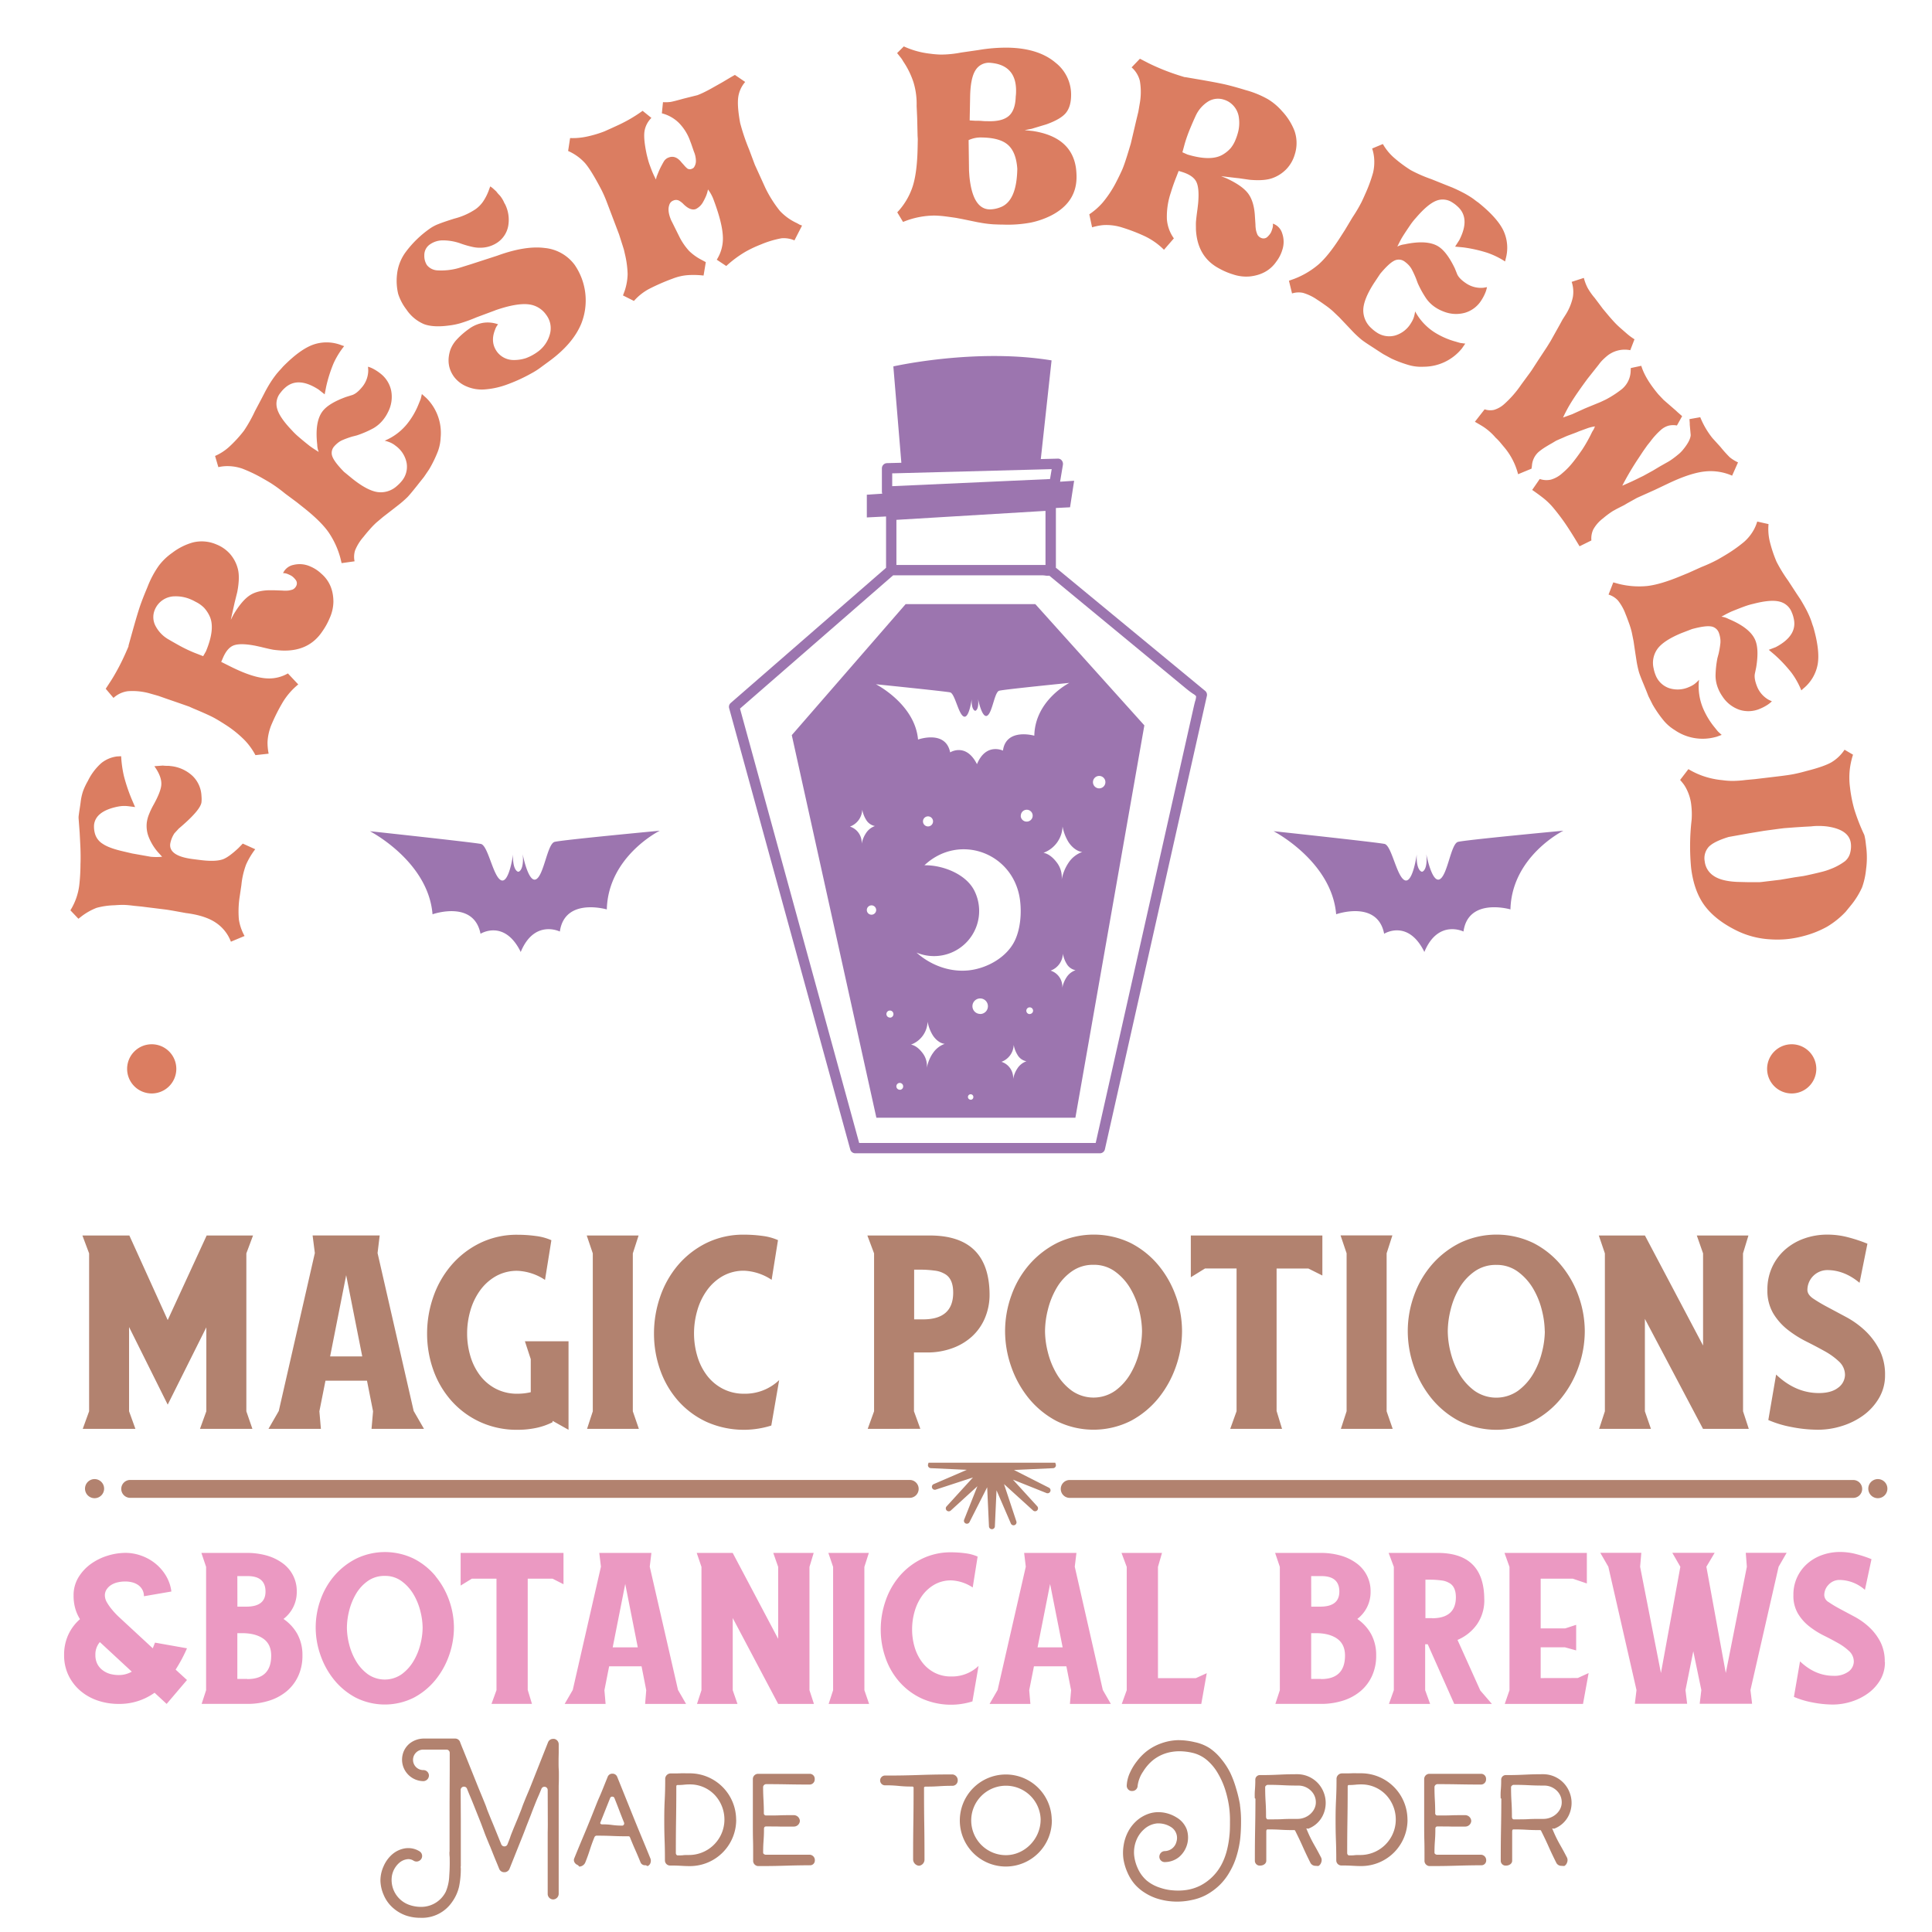
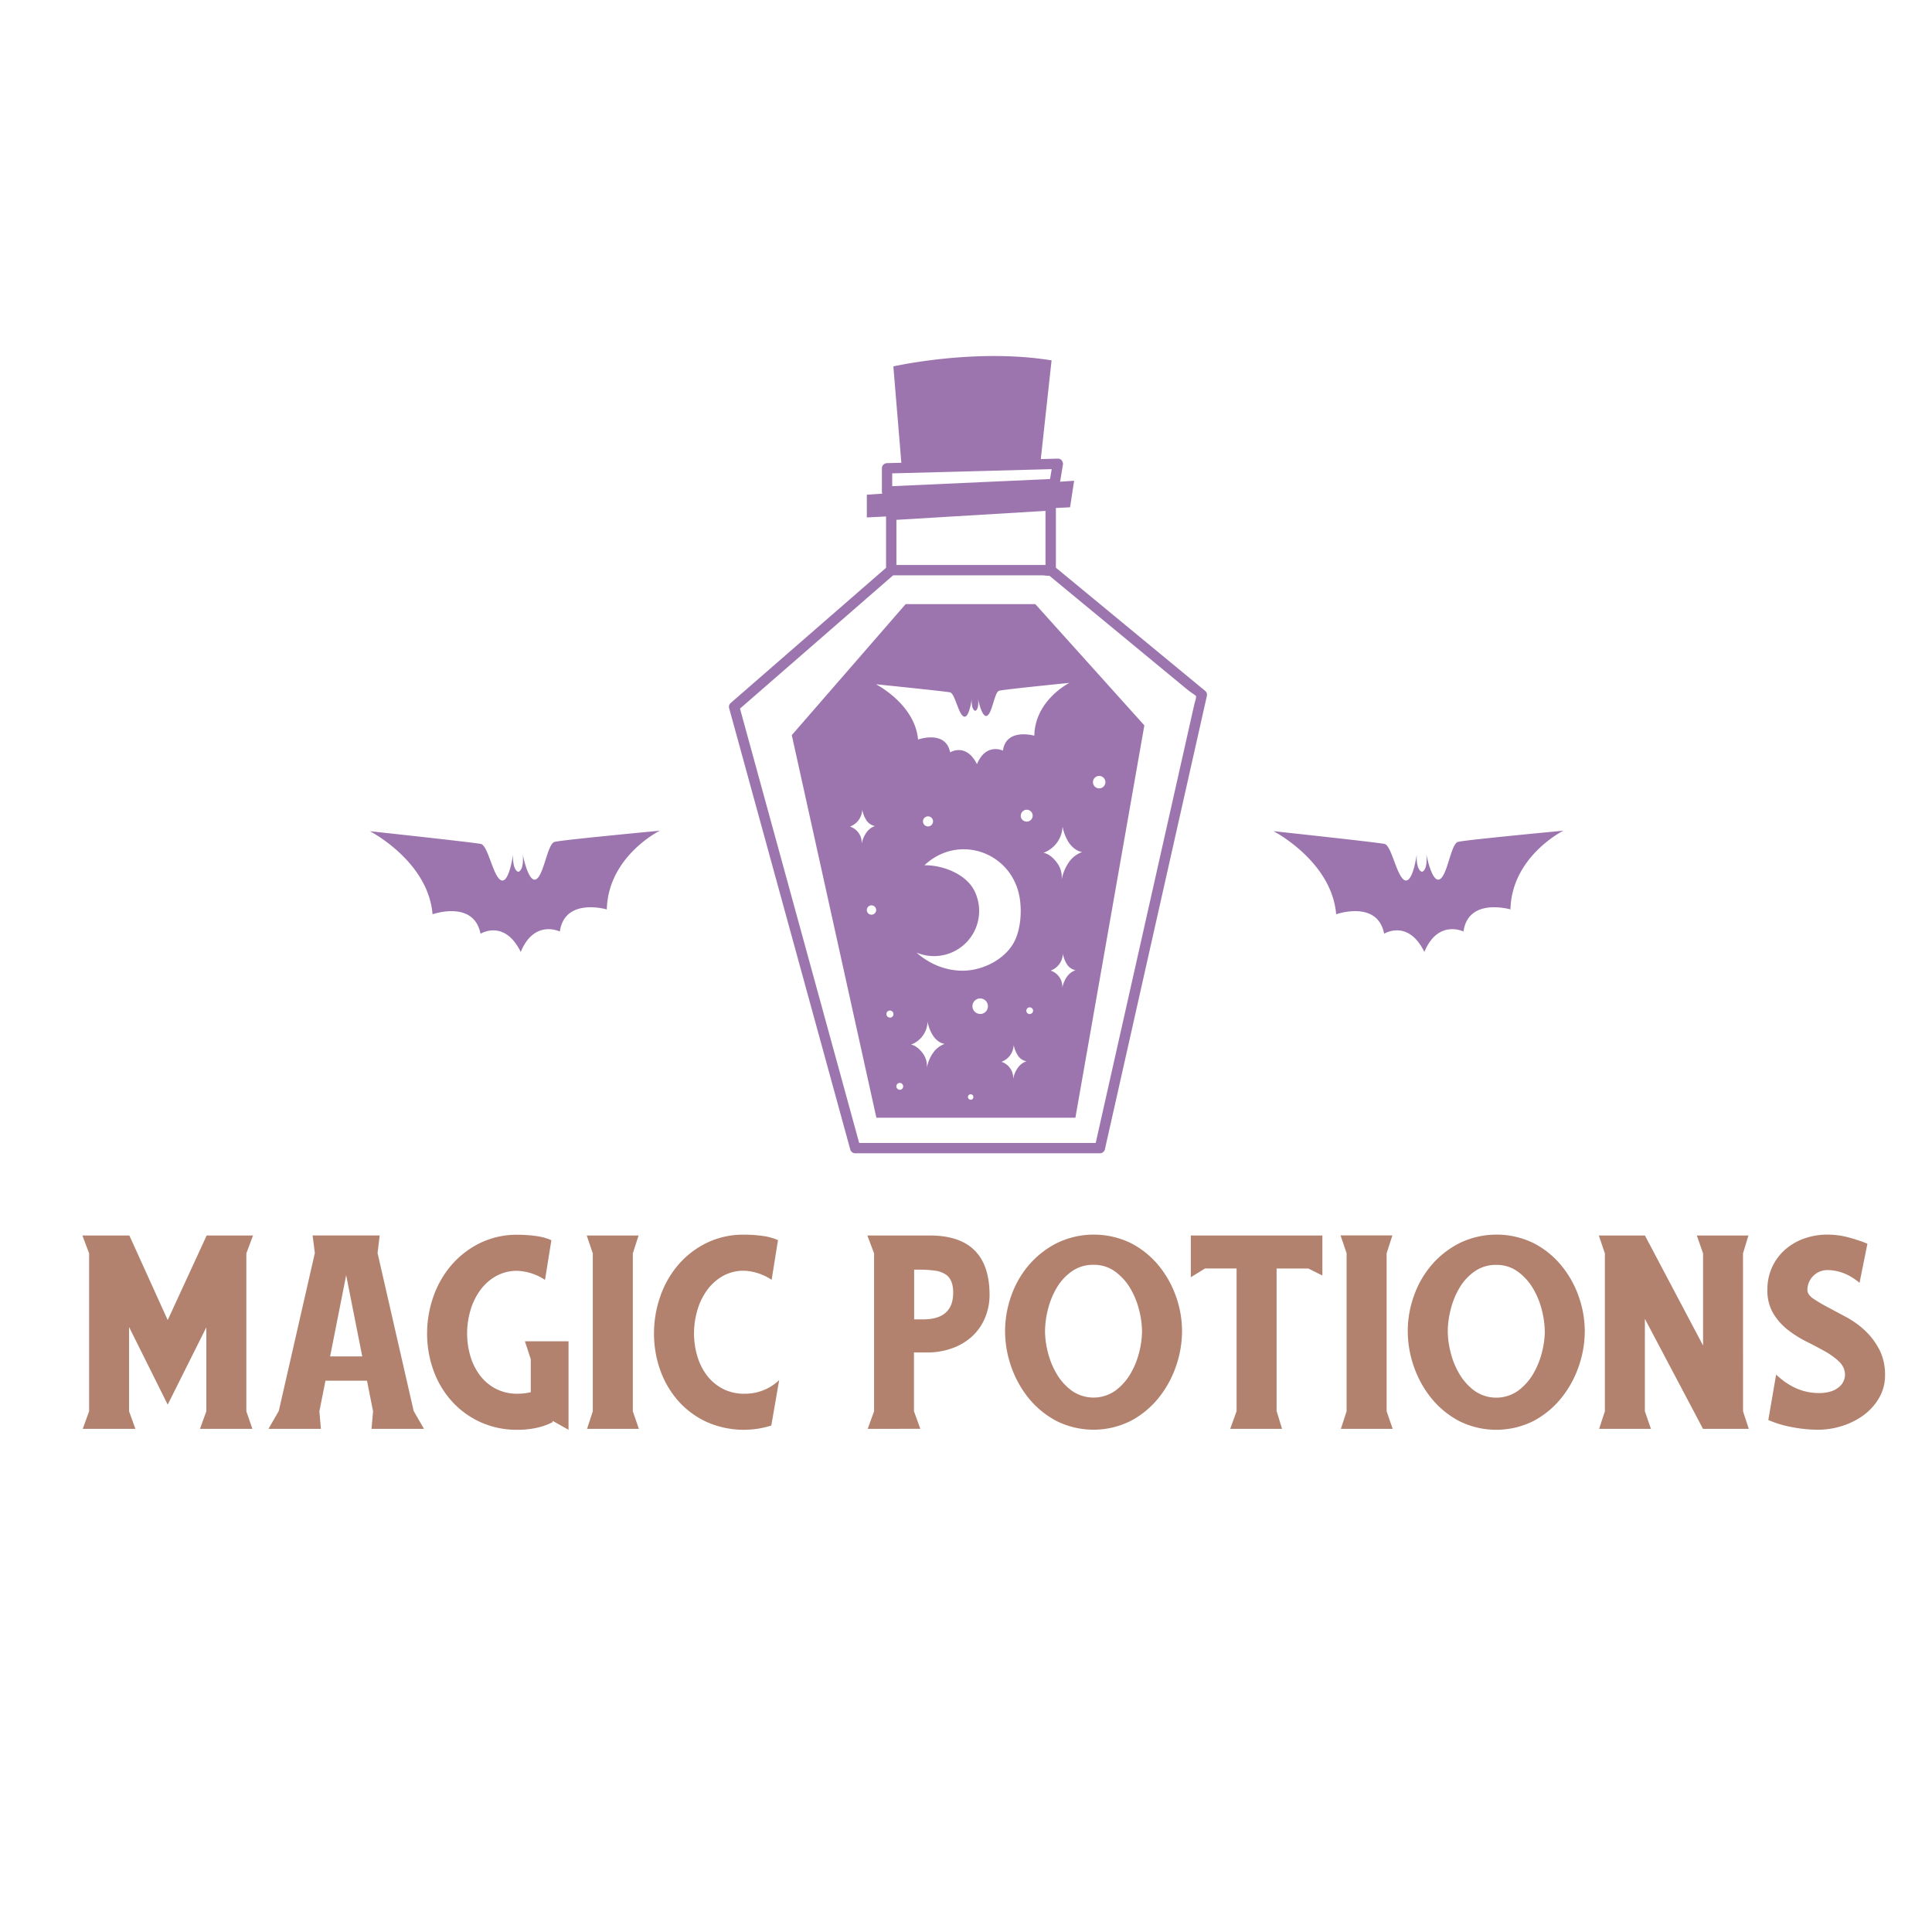
<svg xmlns="http://www.w3.org/2000/svg" id="Layer_1" data-name="Layer 1" viewBox="0 0 864 864">
  <defs>
    <style>.cls-1{fill:#b2826f;}.cls-2{fill:#eb99c2;}.cls-3{fill:#9c75af;}.cls-4{fill:#db7d61;}</style>
  </defs>
  <title>HalloweenWitch</title>
  <path class="cls-1" d="M110.17,560.52v70.62l2.71,7.86H89.43l2.84-7.86V593.59L75,628.16l-17.28-34.7v37.68L60.56,639H37l2.85-7.86V560.52l-3-8h21L75,590.34l17.42-37.82h20.74ZM185,631l4.61,8H166.15l.68-7.86-2.71-13.69H145.55l-2.72,13.69.68,7.86H120.06l4.61-8,16.13-70.63-1-7.86h30l-.95,7.86Zm-23-24.4-7.19-36.33-7.18,36.33Zm75.36,1.22V622.6a26,26,0,0,1-5.85.68,20.52,20.52,0,0,1-9.81-2.24,21,21,0,0,1-7.08-6,26.65,26.65,0,0,1-4.29-8.67,35.3,35.3,0,0,1-1.43-10,36.63,36.63,0,0,1,1.43-10.17,29.05,29.05,0,0,1,4.28-9,22.35,22.35,0,0,1,7.08-6.44,19.18,19.18,0,0,1,9.8-2.44,24.08,24.08,0,0,1,12.24,4.06l2.85-17.75a24.79,24.79,0,0,0-7.05-1.9,60.6,60.6,0,0,0-8-.54,37.54,37.54,0,0,0-16.88,3.72,40.14,40.14,0,0,0-12.81,9.9,43.65,43.65,0,0,0-8.07,14.16A49.74,49.74,0,0,0,191,596.31a48.34,48.34,0,0,0,2.77,16.33,41.77,41.77,0,0,0,8.07,13.76,38.87,38.87,0,0,0,12.81,9.49,39.28,39.28,0,0,0,16.88,3.52,40.18,40.18,0,0,0,8.13-.81,30,30,0,0,0,7.45-2.58v-.54h.14l7,3.93V599.83H234.74ZM283,560.52l2.58-8H262.39l2.71,8v70.62L262.53,639h23.18L283,631.14ZM323.12,621a21,21,0,0,1-7.05-6,26.81,26.81,0,0,1-4.27-8.67,35.66,35.66,0,0,1-1.43-10,37,37,0,0,1,1.43-10.17,29,29,0,0,1,4.27-9,22.14,22.14,0,0,1,7.05-6.44,19,19,0,0,1,9.76-2.44,24,24,0,0,1,12.2,4.06l2.84-17.75a24.7,24.7,0,0,0-7.05-1.9,60.6,60.6,0,0,0-8-.54A37.5,37.5,0,0,0,316,555.84a39.87,39.87,0,0,0-12.77,9.9,43.67,43.67,0,0,0-8,14.16,50,50,0,0,0-2.76,16.41,48.58,48.58,0,0,0,2.76,16.33,41.78,41.78,0,0,0,8,13.76A38.61,38.61,0,0,0,316,635.89a40.91,40.91,0,0,0,28.93,1.62l3.52-20.33a22,22,0,0,1-15.58,6.1A20.35,20.35,0,0,1,323.12,621Zm119.42-42.36a26.83,26.83,0,0,1-2.16,11,23.56,23.56,0,0,1-5.88,8.2,26.25,26.25,0,0,1-8.84,5.16,32.27,32.27,0,0,1-10.93,1.83h-6v26.29l2.85,7.86H388.05l2.84-7.86V560.52l-3-8h27.92Q442.28,552.52,442.54,578.68Zm-16.27-.61q0-6.41-4-8.46a11.3,11.3,0,0,0-4.44-1.36,47.88,47.88,0,0,0-6.46-.41h-2.56v22.23h3.91Q426.27,590.07,426.27,578.07Zm99.63,1.7a46.74,46.74,0,0,1,2.71,15.59,47.88,47.88,0,0,1-2.71,15.72,46.74,46.74,0,0,1-7.81,14.17,40.27,40.27,0,0,1-12.43,10.23,37.15,37.15,0,0,1-33.26,0A40.27,40.27,0,0,1,460,625.25a46.74,46.74,0,0,1-7.81-14.17,47.88,47.88,0,0,1-2.71-15.72,47,47,0,0,1,2.85-16.13,43,43,0,0,1,8.08-13.83,40.8,40.8,0,0,1,12.49-9.62,37.95,37.95,0,0,1,32.79.13,39.47,39.47,0,0,1,12.43,10A45.38,45.38,0,0,1,525.9,579.77Zm-15.18,15.59a39.65,39.65,0,0,0-1.29-9.42,36,36,0,0,0-3.93-9.7,25,25,0,0,0-6.78-7.52,15.91,15.91,0,0,0-9.69-3.05,16.31,16.31,0,0,0-9.69,2.92,23.52,23.52,0,0,0-6.78,7.38,36,36,0,0,0-3.93,9.7,40.5,40.5,0,0,0-1.29,9.69,39.34,39.34,0,0,0,1.29,9.49,36.06,36.06,0,0,0,3.93,9.62,25,25,0,0,0,6.78,7.52,16.92,16.92,0,0,0,19.38,0,25,25,0,0,0,6.78-7.52,36.06,36.06,0,0,0,3.93-9.62A39.34,39.34,0,0,0,510.72,595.36Zm21.82-24.13,6.37-3.93H553v63.84L550.16,639h23.18l-2.44-8V567.3h14.24l6.23,3.12v-17.9H532.54Zm87.57-10.71,2.57-8H599.5l2.71,8v70.62L599.64,639h23.18l-2.71-7.86ZM706,579.77a46.75,46.75,0,0,1,2.72,15.59A47.89,47.89,0,0,1,706,611.08a46.53,46.53,0,0,1-7.81,14.17,40.12,40.12,0,0,1-12.42,10.23,37.17,37.17,0,0,1-33.27,0,40.12,40.12,0,0,1-12.42-10.23,46.53,46.53,0,0,1-7.81-14.17,47.88,47.88,0,0,1-2.71-15.72,46.75,46.75,0,0,1,2.85-16.13,43,43,0,0,1,8.08-13.83A40.68,40.68,0,0,1,653,555.78a37.95,37.95,0,0,1,32.79.13,39.32,39.32,0,0,1,12.42,10A45.17,45.17,0,0,1,706,579.77Zm-15.18,15.59a40.12,40.12,0,0,0-1.28-9.42,36,36,0,0,0-3.93-9.7,25.31,25.31,0,0,0-6.78-7.52,15.91,15.91,0,0,0-9.69-3.05,16.37,16.37,0,0,0-9.7,2.92,23.6,23.6,0,0,0-6.77,7.38,35.41,35.41,0,0,0-3.93,9.7,40.5,40.5,0,0,0-1.29,9.69,39.34,39.34,0,0,0,1.29,9.49,35.42,35.42,0,0,0,3.93,9.62,25.14,25.14,0,0,0,6.77,7.52,16.93,16.93,0,0,0,19.39,0,25.31,25.31,0,0,0,6.78-7.52,36.06,36.06,0,0,0,3.93-9.62A39.79,39.79,0,0,0,690.86,595.36Zm88.66-34.84,2.43-8H758.82l2.8,8v41.21l-26-49.21H715l2.71,8v70.62L715.13,639h23.18l-2.71-7.86V589.8l26,49.2h20.47l-2.57-7.86Zm60.85,42.83A31.46,31.46,0,0,0,834,595a40,40,0,0,0-8.37-6l-8.37-4.48a69.42,69.42,0,0,1-6.39-3.79q-2.6-1.77-2.59-3.93a8.93,8.93,0,0,1,8.86-8.81q7.64,0,14.46,5.69l3.52-17.49a67.82,67.82,0,0,0-8.54-2.84,36.09,36.09,0,0,0-9.35-1.22,30.59,30.59,0,0,0-10.44,1.76,25.91,25.91,0,0,0-8.54,5,23.51,23.51,0,0,0-5.76,7.8,23.77,23.77,0,0,0-2.1,10.1,20.07,20.07,0,0,0,2.57,10.5,27.08,27.08,0,0,0,6.44,7.32,48.63,48.63,0,0,0,8.34,5.29q4.47,2.24,8.34,4.4a30.87,30.87,0,0,1,6.43,4.68,8.1,8.1,0,0,1,2.58,6,7.3,7.3,0,0,1-3.19,5.7c-2,1.53-4.86,2.3-8.48,2.3q-10.44,0-19.13-8.27l-3.49,20.33a47.64,47.64,0,0,0,10.3,3.12,61.53,61.53,0,0,0,12.06,1.22,35.25,35.25,0,0,0,10.44-1.63,32.83,32.83,0,0,0,9.62-4.74,25.39,25.39,0,0,0,7-7.66A19.81,19.81,0,0,0,843,615,24.66,24.66,0,0,0,840.37,603.35Z" />
-   <path class="cls-2" d="M69.32,734.59l-1,2.54L56.09,725.81l-2.91-2.7a33.27,33.27,0,0,1-3-3.18,23.08,23.08,0,0,1-2.33-3.28,6.26,6.26,0,0,1-.95-3.12,4.76,4.76,0,0,1,.79-2.75,6.82,6.82,0,0,1,2.07-2,9.24,9.24,0,0,1,2.91-1.16,14.84,14.84,0,0,1,3.33-.37,12.47,12.47,0,0,1,3.07.37,8.1,8.1,0,0,1,2.64,1.16,6.23,6.23,0,0,1,1.91,2.07,5.78,5.78,0,0,1,.74,3l12.28-2.12a18.14,18.14,0,0,0-2.54-7.25A20.77,20.77,0,0,0,69.21,699a21.52,21.52,0,0,0-6.29-3.39,21,21,0,0,0-6.7-1.16,27.31,27.31,0,0,0-8.12,1.27,25.68,25.68,0,0,0-7.49,3.7,20.52,20.52,0,0,0-5.54,6,15.29,15.29,0,0,0-2.16,8.1,20.74,20.74,0,0,0,.74,5.77,18.72,18.72,0,0,0,2.12,4.81,20.68,20.68,0,0,0-5.24,7,21.18,21.18,0,0,0-1.86,9,20.61,20.61,0,0,0,1.95,9.1,21.22,21.22,0,0,0,5.26,6.88,23.55,23.55,0,0,0,7.74,4.39,28.89,28.89,0,0,0,9.5,1.53,26.9,26.9,0,0,0,16-5l5.4,5,9.1-10.69-5.08-4.65a67.47,67.47,0,0,0,5.08-9.53Zm-16.2,14.5a15.43,15.43,0,0,1-3.76-.47A10,10,0,0,1,46,747a8.06,8.06,0,0,1-2.44-2.81,8.65,8.65,0,0,1-.9-4.12,8.4,8.4,0,0,1,2-5.72l14.28,13.23A11.66,11.66,0,0,1,53.12,749.09ZM126.78,724a15.2,15.2,0,0,0,4.34-5.24,15,15,0,0,0,1.59-6.93,15.3,15.3,0,0,0-6.4-12.81,22.21,22.21,0,0,0-7.09-3.39,32.36,32.36,0,0,0-8.84-1.16H90.06l2.11,6.24v55.15l-2,6.13h20.39a31.72,31.72,0,0,0,10.08-1.53,22.66,22.66,0,0,0,7.81-4.34,19.46,19.46,0,0,0,5-6.77,21.45,21.45,0,0,0,1.8-9,19.48,19.48,0,0,0-2.25-9.57A19.89,19.89,0,0,0,126.78,724Zm-20.64-19.16h4.34q8.26-.11,8.26,6.93,0,6.74-8.57,6.73h-4Zm4.45,46h-4.45V730.36h2.12q6,0,9.53,2.49c2.33,1.65,3.49,4.18,3.49,7.56Q121.28,750.9,110.59,750.89Zm84.18-46a30.76,30.76,0,0,0-9.7-7.78,29.56,29.56,0,0,0-25.6-.11,31.85,31.85,0,0,0-9.76,7.52,33.64,33.64,0,0,0-6.31,10.79,36.75,36.75,0,0,0-2.22,12.59,37.2,37.2,0,0,0,2.12,12.28,36.25,36.25,0,0,0,6.09,11.06,31.38,31.38,0,0,0,9.7,8,29,29,0,0,0,26,0,31.38,31.38,0,0,0,9.7-8,36.49,36.49,0,0,0,6.1-11.06A37.46,37.46,0,0,0,203,727.92a36.61,36.61,0,0,0-2.12-12.17A35.38,35.38,0,0,0,194.77,704.91ZM188,735.33a27.87,27.87,0,0,1-3.07,7.52,19.7,19.7,0,0,1-5.29,5.87,13.23,13.23,0,0,1-15.14,0,19.7,19.7,0,0,1-5.29-5.87,28.19,28.19,0,0,1-3.07-7.52,30.7,30.7,0,0,1-1-7.41,31.67,31.67,0,0,1,1-7.56,28.12,28.12,0,0,1,3.07-7.57,18.53,18.53,0,0,1,5.29-5.77,12.87,12.87,0,0,1,7.57-2.27,12.39,12.39,0,0,1,7.57,2.38,19.7,19.7,0,0,1,5.29,5.87,27.8,27.8,0,0,1,3.07,7.57,31.07,31.07,0,0,1,1,7.35A30.74,30.74,0,0,1,188,735.33Zm18-40.85H252v14L247.12,706H236v49.74l1.9,6.24h-18.1l2.23-6.13V706H211l-5,3.07Zm84.57,6.14.74-6.14H268l.74,6.14-12.6,55.14L252.52,762h18.31l-.53-6.13,2.11-10.69h14.5L289,755.87,288.5,762h18.31l-3.6-6.24ZM274,736.71l5.61-28.36,5.61,28.36ZM362,755.87l2,6.13H348l-20.32-38.41v32.28l2.12,6.13h-18.1l2-6.13V700.72l-2.12-6.24h16.09L348,732.9V700.72l-2.19-6.24h18.07L362,700.72Zm24.56,0,2.11,6.13h-18.1l2-6.13V700.72l-2.12-6.24h18.1l-2,6.24Zm38.94-6.14A17.14,17.14,0,0,0,437.62,745l-2.75,15.88a32,32,0,0,1-22.59-1.27,30,30,0,0,1-10-7.41,32.17,32.17,0,0,1-6.25-10.74,37.86,37.86,0,0,1-2.16-12.75,38.89,38.89,0,0,1,2.16-12.81,33.76,33.76,0,0,1,6.25-11.06,31.14,31.14,0,0,1,10-7.73,29.23,29.23,0,0,1,13.17-2.91,47.7,47.7,0,0,1,6.25.43,19.33,19.33,0,0,1,5.5,1.48L435,709.93a18.76,18.76,0,0,0-9.53-3.17,14.91,14.91,0,0,0-7.62,1.9,17.5,17.5,0,0,0-5.5,5,22.74,22.74,0,0,0-3.33,7,28.63,28.63,0,0,0-1.12,7.94A27.5,27.5,0,0,0,409,736.5a20.89,20.89,0,0,0,3.33,6.77,16.41,16.41,0,0,0,5.5,4.71A15.93,15.93,0,0,0,425.45,749.73Zm55.14-49.11.75-6.14H458l.74,6.14-12.6,55.14-3.6,6.24H460.8l-.53-6.13,2.12-10.69h14.5L479,755.87l-.53,6.13h18.31l-3.6-6.24ZM464,736.71l5.61-28.36,5.61,28.36Zm70.8,13.76,4.87-2.22L537.22,762H501.66l2.22-6.13V700.72l-2.33-6.24h18.1l-1.8,6.24v49.75ZM607,724a15.2,15.2,0,0,0,4.34-5.24,15,15,0,0,0,1.59-6.93,15.3,15.3,0,0,0-6.4-12.81,22.16,22.16,0,0,0-7.1-3.39,32.24,32.24,0,0,0-8.83-1.16H570.24l2.11,6.24v55.15l-2,6.13h20.38a31.82,31.82,0,0,0,10.09-1.53,22.66,22.66,0,0,0,7.81-4.34,19.46,19.46,0,0,0,5-6.77,21.45,21.45,0,0,0,1.8-9,19.48,19.48,0,0,0-2.25-9.57A19.89,19.89,0,0,0,607,724Zm-20.64-19.16h4.34q8.26-.11,8.26,6.93,0,6.74-8.57,6.73h-4Zm4.45,46h-4.45V730.36h2.12q6,0,9.53,2.49c2.32,1.65,3.49,4.18,3.49,7.56Q601.46,750.9,590.77,750.89Zm61-17.46a20.32,20.32,0,0,0,8.73-7,18.86,18.86,0,0,0,3.23-11.48q-.21-20.43-20.85-20.43H621l2.33,6.24v55.15L621.14,762h18.42l-2.22-6.13V735.33h1.15L650.35,762h16.83L662,756Zm-11.35-9.74h-3V706.44h2a37.38,37.38,0,0,1,5,.32,8.68,8.68,0,0,1,3.47,1.06q3.15,1.57,3.15,6.56Q651,723.7,640.38,723.69Zm65.12,26.78,4.86-2.22L707.93,762h-35l2.12-6.13V700.72l-2.23-6.24h36.83v13.65L703.38,706H689v22.22h11l4.87-1.59v11.44l-5-1.38H689v13.76Zm75.14-56H799l-3.6,6.24-12.59,55.15.74,6.13H760.11l.74-6.13-3.6-17.36-3.49,17.36.74,6.13H731.11l.74-6.13-12.59-55.15-3.6-6.24H734l-.53,6.24,9.31,47.53,8.68-47.53-3.6-6.24h18.95l-3.71,6.24,8.68,47.53,9.42-47.53Zm62.23,48.79a15.51,15.51,0,0,1-2.11,8.1,19.9,19.9,0,0,1-5.51,6,25.67,25.67,0,0,1-7.51,3.7,27.5,27.5,0,0,1-8.15,1.27,48.24,48.24,0,0,1-9.42-1,38.43,38.43,0,0,1-8-2.43l2.73-15.88q6.78,6.45,14.94,6.46a10.76,10.76,0,0,0,6.62-1.8,5.7,5.7,0,0,0,2.49-4.45,6.35,6.35,0,0,0-2-4.71,24.27,24.27,0,0,0-5-3.65q-3-1.7-6.51-3.44a37.46,37.46,0,0,1-6.5-4.13,20.86,20.86,0,0,1-5-5.71,15.62,15.62,0,0,1-2-8.2,18.26,18.26,0,0,1,6.14-14,20.3,20.3,0,0,1,6.66-3.91,23.76,23.76,0,0,1,8.15-1.38,28.27,28.27,0,0,1,7.31,1,51.46,51.46,0,0,1,6.66,2.22L834,711a17.36,17.36,0,0,0-11.28-4.44,6.59,6.59,0,0,0-4.9,2.06,6.66,6.66,0,0,0-2,4.82,3.8,3.8,0,0,0,2,3.06,54,54,0,0,0,5,3l6.53,3.49a31.26,31.26,0,0,1,6.54,4.66,24.28,24.28,0,0,1,5,6.56A19.13,19.13,0,0,1,842.87,743.27Z" />
  <path class="cls-3" d="M248,376.5c3.18-.88,47.05-5,47.05-5s-23.08,11.41-23.68,35.2c0,0-18.82-5.52-21,9.89,0,0-11.32-5.61-17.44,9,0,0,0,.17-.06.12a.75.75,0,0,0-.06.13v-.25c-7.32-14.7-17.92-8-17.92-8-3-15.27-21.46-8.72-21.46-8.72-1.92-23.73-28-37.15-28-37.15s46.42,5,49.64,5.7,5.43,14.57,9,16.22,5.38-11.51,5.38-11.51c-.26,6.44,1.75,7.73,2.36,7.71s2.57-1.41,1.94-7.82c0,0,2.5,13,6,11.19S244.77,377.39,248,376.5Zm404,0c-3.18.89-4.62,14.85-8.14,16.7s-6-11.19-6-11.19c.63,6.41-1.32,7.81-1.93,7.82s-2.63-1.27-2.36-7.71c0,0-1.78,13.16-5.39,11.51s-5.82-15.51-9-16.22-49.64-5.7-49.64-5.7,26,13.42,28,37.15c0,0,18.49-6.55,21.46,8.72,0,0,10.6-6.7,17.92,8v.25l.06-.13c0,.05.06-.12.06-.12,6.12-14.59,17.44-9,17.44-9,2.14-15.41,21-9.89,21-9.89.6-23.79,23.68-35.2,23.68-35.2S655.14,375.62,652,376.5Z" />
  <path class="cls-3" d="M539,309h0L472.7,254.29l-.5-.38V227.18l6.33-.32L480.36,215l-6.28.42,1.25-7.49a2.51,2.51,0,0,0-.56-2.08,2.13,2.13,0,0,0-1.72-.75l-7.6.2,4.82-44.13c-3.16-.52-6.34-.92-9.51-1.22-31.05-2.94-61.25,3.91-61.25,3.91l3.58,43.09-6.41.17a2.33,2.33,0,0,0-2.29,2.32v10.45a2.15,2.15,0,0,0,.19.88l-6.93.47V231.4l8.6-.43v22.95l-69.52,60.5a2.28,2.28,0,0,0-.65,2.3l54.16,197.34a2.33,2.33,0,0,0,2.23,1.7h109.4a2.31,2.31,0,0,0,2.24-1.75l45.59-202.7A2.3,2.3,0,0,0,539,309ZM399,211.66c.32,0,.73,0,1.23,0l70.09-1.86-.74,4.43L399,217.42Zm68.55,16.81v24.18H400.88V232.48l64.17-3.86Zm66.92,85.1c-.18.68-.39,1.53-.63,2.58L490,511.15c-.22,0-.45,0-.7,0H385l-.77,0L330.93,316.89l68.49-59.61h66.66c.32,0,.79.05,1.25.1a7.39,7.39,0,0,0,1.94.07l61,50.35c1.47,1.21,2.56,2,3.35,2.51a4.69,4.69,0,0,1,1.29,1.05A8,8,0,0,1,534.49,313.57ZM405,270.17l-50.91,58.59,37.83,171.09h89l30.84-175.46L463,270.17ZM385.34,377.36a7.56,7.56,0,0,0-5.22-7.71,8.38,8.38,0,0,0,5.48-7.56,13.07,13.07,0,0,0,1.68,4.44,5.88,5.88,0,0,0,4,2.88,7.85,7.85,0,0,0-4,3.17A13,13,0,0,0,385.34,377.36Zm4.4,31.7a2.09,2.09,0,1,1,2.09-2.09A2.1,2.1,0,0,1,389.74,409.06Zm8.24,46a1.57,1.57,0,1,1,1.57-1.57A1.57,1.57,0,0,1,398,455.1Zm4.41,32.27a1.52,1.52,0,1,1,1.51-1.51A1.51,1.51,0,0,1,402.39,487.37Zm14.7-16.22a17.35,17.35,0,0,0-2.61,6.48,9.36,9.36,0,0,0-1.73-6.44c-1.35-1.84-3.11-3.55-5.34-4a11.31,11.31,0,0,0,7.41-10.24,17.89,17.89,0,0,0,2.28,6c1.16,1.86,3.21,3.71,5.39,3.91A10.62,10.62,0,0,0,417.09,471.15ZM409.88,426a20.19,20.19,0,0,0,25.87-27.65c-3.74-7.5-14.22-11.54-22.34-11.4,15.51-14.56,39.85-5.61,42.72,15.39.78,5.75.26,12.74-2.15,18-3.5,7.66-12.49,12.76-20.88,13.62S416.17,431.65,409.88,426Zm2.88-58.66a2.25,2.25,0,1,1,2.25,2.24A2.25,2.25,0,0,1,412.76,367.38Zm21.32,124.44a1.21,1.21,0,1,1,1.21-1.21A1.21,1.21,0,0,1,434.08,491.82Zm4.27-38.35A3.46,3.46,0,1,1,441.8,450,3.46,3.46,0,0,1,438.35,453.47ZM455,477.78a12.7,12.7,0,0,0-1.92,4.78,7.54,7.54,0,0,0-5.22-7.71,8.36,8.36,0,0,0,5.47-7.57,13.14,13.14,0,0,0,1.69,4.45,5.86,5.86,0,0,0,4,2.88A7.93,7.93,0,0,0,455,477.78Zm1.52-113a2.65,2.65,0,1,1,2.64,2.64A2.64,2.64,0,0,1,456.47,364.74Zm4,88.73A1.51,1.51,0,1,1,462,452,1.52,1.52,0,0,1,460.45,453.47ZM477,437a12.88,12.88,0,0,0-1.93,4.78,7.54,7.54,0,0,0-5.22-7.71,8.38,8.38,0,0,0,5.48-7.57A13,13,0,0,0,477,431a5.88,5.88,0,0,0,4,2.88A7.85,7.85,0,0,0,477,437Zm14.56-90a2.78,2.78,0,1,1-2.78,2.78A2.78,2.78,0,0,1,491.51,347ZM484,381a12.3,12.3,0,0,0-6.21,4.92,20.1,20.1,0,0,0-3,7.44,10.82,10.82,0,0,0-2-7.4c-1.54-2.11-3.57-4.06-6.13-4.59a13,13,0,0,0,8.52-11.77,20.45,20.45,0,0,0,2.61,6.91C479.17,378.66,481.53,380.78,484,381Zm-21.48-52s-12.59-3.62-14,6.68c0,0-7.58-3.7-11.61,6.06,0,0,0,.12,0,.09l0,.08v-.16c-4.94-9.79-12-5.28-12-5.28-2-10.18-14.36-5.74-14.36-5.74C409.16,314.86,391.71,306,391.71,306s31,3.16,33.17,3.63,3.69,9.71,6.1,10.79,3.55-7.7,3.55-7.7c-.15,4.3,1.2,5.15,1.61,5.14s1.7-1,1.26-5.24c0,0,1.72,8.7,4.06,7.45s3.25-10.57,5.37-11.17,31.4-3.51,31.4-3.51S462.86,313.08,462.55,329Z" />
-   <path class="cls-1" d="M249.85,798.62c0,1,0,1.92,0,3.75s0,2.71,0,3.61,0,2,0,3.81l0,7.43c0,1.85,0,2.77,0,3.7h0c0,1,0,1.94,0,3.73v7.41c0,1.77,0,2.7,0,3.58,0,1.07,0,2,0,3.84l0,7.43a2.55,2.55,0,0,1-2.49,2.53,2.49,2.49,0,0,1-2.43-2.53c0-1.93,0-2.9,0-3.86s0-1.95,0-3.89,0-2.82,0-3.76,0-2,0-4,0-2.9,0-3.87,0-1.93,0-3.86,0-2.81,0-3.74c0-1.08.05-2,.05-4l-.05-15.44a1.45,1.45,0,0,0-2.8-.52c-.71,1.77-1.09,2.65-1.48,3.53s-.79,1.82-1.49,3.59-1.07,2.7-1.41,3.61-.68,1.79-1.39,3.58-1.06,2.7-1.4,3.6-.71,1.87-1.39,3.57l-5.72,14.3a2.49,2.49,0,0,1-2,1.51l-.34,0a2.37,2.37,0,0,1-2.27-1.5c-.69-1.72-1.06-2.61-1.42-3.47-.42-1-.79-1.92-1.5-3.69s-1-2.57-1.39-3.41c-.45-1.07-.82-2-1.54-3.75s-1-2.67-1.36-3.57-.66-1.83-1.39-3.64l-2.86-7.17c-.72-1.79-1.09-2.69-1.47-3.58s-.77-1.83-1.46-3.55a1.44,1.44,0,0,0-1.36-.93,1.46,1.46,0,0,0-1.47,1.48c0,1.7.06,13.59.06,13.59l0,6.78c0,1.68,0,2.53,0,3.37s0,1.78,0,3.41,0,2.56,0,3.42,0,1.75,0,3.37a3.31,3.31,0,0,0-.06.51,2.61,2.61,0,0,0,.05.54,39.29,39.29,0,0,1-.74,8.09,19,19,0,0,1-3.14,7A16.26,16.26,0,0,1,188,857.65a19.61,19.61,0,0,1-6.38-1,17.33,17.33,0,0,1-6-3.55,15.79,15.79,0,0,1-4-5.6,17.07,17.07,0,0,1-1.49-6.45,15.53,15.53,0,0,1,1.4-6.42,14.84,14.84,0,0,1,3.82-5.31,11.58,11.58,0,0,1,6-2.76,11.13,11.13,0,0,1,1.28-.08,9.44,9.44,0,0,1,5,1.45,2.45,2.45,0,0,1,.77,3.39,2.59,2.59,0,0,1-2.14,1.17,2.44,2.44,0,0,1-1.28-.37,4.46,4.46,0,0,0-2.42-.71,6.76,6.76,0,0,0-4,1.65,10.06,10.06,0,0,0-3.3,5.89,11.82,11.82,0,0,0,8,13,15.36,15.36,0,0,0,4.91.81A12.28,12.28,0,0,0,199.35,846a20,20,0,0,0,1.56-7.22c.18-2.39.24-4.74.2-7.2,0-.5,0-1-.06-1.51s-.06-1.19-.06-1.77l.06-.33v-7.38c0-1.83,0-2.75,0-3.66s0-1.85,0-3.7l0-7.34s.07-12.85.07-14.69,0-2.66,0-3.54c0-1,0-2,0-3.79a1.45,1.45,0,0,0-1.5-1.44l-10.33,0a4.58,4.58,0,0,0,0,9.16,2.48,2.48,0,0,1,2.53,2.42,2.56,2.56,0,0,1-2.53,2.53,9.69,9.69,0,0,1-8.78-6A9.54,9.54,0,0,1,180,785a9.2,9.2,0,0,1,3.46-5.51,10.37,10.37,0,0,1,6.26-2l3.15,0c1.19,0,2.05,0,3.77,0h6.93a2.32,2.32,0,0,1,2.23,1.71c.75,1.93,1.08,2.72,1.48,3.68.3.73,6.4,15.92,6.4,15.92.66,1.64,1,2.45,1.34,3.27s.67,1.6,1.32,3.21,1,2.43,1.26,3.24.62,1.65,1.28,3.3,1,2.45,1.34,3.26.68,1.63,1.32,3.22l2.63,6.48a1.51,1.51,0,0,0,1.41.94,1.45,1.45,0,0,0,1.36-.91c.65-1.65,1-2.48,1.26-3.31s.62-1.68,1.25-3.26,1-2.38,1.3-3.16c.4-.94.75-1.75,1.38-3.35s1-2.47,1.28-3.3.6-1.64,1.25-3.25,1-2.43,1.34-3.23.7-1.63,1.35-3.26l7.75-19.56a2.41,2.41,0,0,1,2.27-1.49,2.72,2.72,0,0,1,.49,0,2.46,2.46,0,0,1,2,2.36c0,1.85,0,2.78,0,3.7s-.06,1.87-.06,3.75,0,2.81.07,3.75.06,1.85.06,3.69S249.88,797.7,249.85,798.62Zm41,32.45a2.87,2.87,0,0,1,.06,2,2.26,2.26,0,0,1-1.26,1.43h0a.87.87,0,0,1-.43-.16,1.23,1.23,0,0,0-.56-.2,2.13,2.13,0,0,1-2.21-1.28c-1.15-2.83-1.76-4.23-2.38-5.62s-1.22-2.79-2.36-5.61a.64.64,0,0,0-.67-.43c-3.57,0-5.36-.07-7.14-.14s-3.58-.14-7.16-.14a1.1,1.1,0,0,0-.88.63c-1.15,2.82-1.62,4.3-2.09,5.74s-.93,2.9-2.07,5.72a3.06,3.06,0,0,1-2.57,1.74c-.11,0-.25-.17-.38-.33a1.33,1.33,0,0,0-.46-.4,2.67,2.67,0,0,1-1.4-1.23,2,2,0,0,1-.07-1.76c1.85-4.55,2.8-6.82,3.75-9.08s1.91-4.53,3.75-9.09S267,806,268,803.77s1.88-4.54,3.73-9.09a2.18,2.18,0,0,1,2.12-1.48,2.24,2.24,0,0,1,2.18,1.45c1.83,4.51,5.49,13.63,7.35,18.23s2.79,6.82,3.73,9.09,1.89,4.54,3.73,9.09Zm-11.91-15a1.11,1.11,0,0,0,.14-1c-1.12-2.75-1.64-4.14-2.17-5.52s-1.06-2.78-2.17-5.54a1,1,0,0,0-.94-.54.91.91,0,0,0-.89.51c-1.11,2.74-1.65,4.12-2.2,5.49s-1.09,2.77-2.21,5.54a.53.53,0,0,0,0,.52,1,1,0,0,0,.84.33,30.71,30.71,0,0,1,4.47.28,31,31,0,0,0,4.5.28.7.7,0,0,0,.6-.35Zm50.29-2.23a20.69,20.69,0,0,1-20.64,20.69c-2.05,0-3.14-.09-4.17-.14s-2.27-.12-4.62-.12a2.29,2.29,0,0,1-2.44-2.26c0-4.55-.07-6.82-.15-9.09s-.15-4.54-.15-9.08.1-6.81.21-9.08.21-4.54.21-9.09a2.46,2.46,0,0,1,2.32-2.58c2.2,0,3.3,0,4.4-.05s2.2,0,4.4,0h0A20.77,20.77,0,0,1,329.2,813.82ZM319.89,803a15.12,15.12,0,0,0-11.32-5,23.73,23.73,0,0,0-2.78.14,26.14,26.14,0,0,1-2.74.13c-.53,0-.6.34-.6.7,0,7.44-.06,11.16-.11,14.88s-.1,7.44-.1,14.89c0,.46.36,1,.81,1,1.22,0,1.82,0,2.43-.08s1.2-.09,2.4-.09h0a15.88,15.88,0,0,0,16-14.18A16.1,16.1,0,0,0,319.89,803Zm42.19,26.45h0l-19.56,0c-.52,0-1.24-.35-1.24-.92,0-2.69.1-4,.19-5.38s.19-2.68.19-5.35c0-.61.35-1,.86-1,3.14,0,4.71,0,6.28.05s3.13,0,6.27,0a2.68,2.68,0,0,0,2.64-2.51,2.72,2.72,0,0,0-2.64-2.59c-3.14,0-4.7,0-6.27.07s-3.14.07-6.28.07a.94.94,0,0,1-.92-1c0-2.95-.09-4.43-.16-5.9s-.17-3-.17-5.92a1.43,1.43,0,0,1,1.25-1.19c4.89,0,7.34.05,9.78.09s4.89.09,9.78.09a2.28,2.28,0,0,0,2.26-2.44,2.21,2.21,0,0,0-2.26-2.36l-23,0a2.34,2.34,0,0,0-2.4,2.38v18.17c0,4.54,0,6.81.07,9.08s.06,4.54.06,9.09a2.36,2.36,0,0,0,2.26,2.54c6.13,0,9-.08,12.07-.17,2.7-.08,5.56-.16,10.94-.2A2.11,2.11,0,0,0,364.4,832,2.41,2.41,0,0,0,362.08,829.44ZM426,793.54h0c-7.48,0-11.29.13-15,.25s-7.49.25-15,.25a2.19,2.19,0,1,0,0,4.36,55.84,55.84,0,0,1,5.87.27,52,52,0,0,0,5.83.28c.32,0,.86,0,.86.53,0,8-.05,12-.11,16.07s-.1,8-.1,16.05a2.88,2.88,0,0,0,2.63,2.77,2.74,2.74,0,0,0,2.46-2.77c0-8-.05-12-.11-16.05s-.1-8-.1-16.07c0-.49.59-.5,1-.5h0c2.92,0,4.37-.09,5.83-.18s2.93-.18,5.86-.18a2.37,2.37,0,0,0,2.38-2.42A2.57,2.57,0,0,0,426,793.54Zm44.39,20.22a20.58,20.58,0,1,1-20.54-20.2A20.52,20.52,0,0,1,470.34,813.76Zm-5,0a15.53,15.53,0,1,0-15.57,15.88C458.24,829.64,465.37,822.36,465.37,813.76Zm89.17-6.53a58,58,0,0,0-1.71-7.23,45.78,45.78,0,0,0-2.58-7,32.18,32.18,0,0,0-4-6.21,23.91,23.91,0,0,0-5.3-5,19.82,19.82,0,0,0-6.71-2.7,32,32,0,0,0-7-.88h-.61a23.92,23.92,0,0,0-7.43,1.45,23.09,23.09,0,0,0-6.57,3.62,24.7,24.7,0,0,0-4.22,4.36,25,25,0,0,0-3.14,5.19,15.45,15.45,0,0,0-1.41,5.71,2.4,2.4,0,0,0,2,2.41h.44a2.4,2.4,0,0,0,2.44-2.37,14.54,14.54,0,0,1,2.5-6.41,20.25,20.25,0,0,1,4.44-5.08,18.06,18.06,0,0,1,8.41-3.65,20.47,20.47,0,0,1,3.35-.27,26.37,26.37,0,0,1,5.75.68,15.44,15.44,0,0,1,6.76,3.46,22.54,22.54,0,0,1,4.74,5.84,35.93,35.93,0,0,1,3.07,6.79,47.7,47.7,0,0,1,1.75,7.21,43.42,43.42,0,0,1,.52,7.39c0,2.2,0,4.35-.26,6.53a42.87,42.87,0,0,1-1.13,6.48,28.65,28.65,0,0,1-2.35,6.2,22.37,22.37,0,0,1-9.3,9.38,20.56,20.56,0,0,1-5.94,2,23.35,23.35,0,0,1-4.1.34c-.69,0-1.4,0-2.11-.07a22.93,22.93,0,0,1-6.1-1.21,17.62,17.62,0,0,1-6-3.25,15.66,15.66,0,0,1-4-5.53,18.52,18.52,0,0,1-1.59-6,14.52,14.52,0,0,1,.93-6.22A12.93,12.93,0,0,1,511.7,818a10.06,10.06,0,0,1,5.83-2.57c.24,0,.47,0,.71,0a10.5,10.5,0,0,1,5.46,1.64,5.73,5.73,0,0,1,2.43,6.51,5.5,5.5,0,0,1-5.28,4.24,2.42,2.42,0,0,0-1.7.78,2.59,2.59,0,0,0-.68,1.8,2.39,2.39,0,0,0,2.5,2.33,10.23,10.23,0,0,0,6.26-2.22A11.47,11.47,0,0,0,530.68,818a10.52,10.52,0,0,0-4.39-5.15,15.83,15.83,0,0,0-6-2.27,15.49,15.49,0,0,0-2.25-.17,13.5,13.5,0,0,0-4.09.62,15.87,15.87,0,0,0-5.57,3.16,17.55,17.55,0,0,0-3.86,4.91,19.36,19.36,0,0,0-2,6,20.51,20.51,0,0,0-.11,6.29,24,24,0,0,0,1.83,6.07,20.78,20.78,0,0,0,3.06,5,20.28,20.28,0,0,0,4.46,3.86,23.76,23.76,0,0,0,5.33,2.6,29.27,29.27,0,0,0,9.35,1.49,30.42,30.42,0,0,0,6.63-.74,23.59,23.59,0,0,0,6.23-2.19,27.64,27.64,0,0,0,6.15-4.5,26.5,26.5,0,0,0,4.59-6.07,32.25,32.25,0,0,0,3-7,44.61,44.61,0,0,0,1.58-7.56,72.38,72.38,0,0,0,.38-7.73,49.15,49.15,0,0,0-.49-7.41Zm74.89,6.59a20.68,20.68,0,0,1-20.63,20.69c-2,0-3.14-.09-4.18-.14s-2.27-.12-4.62-.12a2.28,2.28,0,0,1-2.43-2.26c0-4.55-.08-6.82-.16-9.09s-.15-4.54-.15-9.08.11-6.81.21-9.08.21-4.54.21-9.09a2.46,2.46,0,0,1,2.32-2.58c2.21,0,3.31,0,4.41-.05s2.2,0,4.39,0h0A20.77,20.77,0,0,1,629.43,813.82ZM620.12,803a15.12,15.12,0,0,0-11.32-5,23.52,23.52,0,0,0-2.77.14,26.47,26.47,0,0,1-2.74.13c-.53,0-.6.34-.6.7,0,7.44-.06,11.16-.11,14.88s-.11,7.44-.11,14.89c0,.46.36,1,.82,1,1.21,0,1.81,0,2.42-.08s1.2-.09,2.4-.09h0a15.87,15.87,0,0,0,16-14.18A16.06,16.06,0,0,0,620.12,803Zm42.19,26.45h0l-19.56,0c-.52,0-1.24-.35-1.24-.92,0-2.69.1-4,.2-5.38s.19-2.68.19-5.35c0-.61.35-1,.85-1,3.14,0,4.71,0,6.28.05s3.14,0,6.27,0a2.68,2.68,0,0,0,2.65-2.51,2.72,2.72,0,0,0-2.65-2.59c-3.13,0-4.7,0-6.27.07s-3.14.07-6.28.07a.94.94,0,0,1-.92-1c0-2.95-.08-4.43-.16-5.9s-.16-3-.16-5.92a1.42,1.42,0,0,1,1.24-1.19c4.89,0,7.34.05,9.78.09s4.89.09,9.78.09a2.28,2.28,0,0,0,2.26-2.44,2.21,2.21,0,0,0-2.26-2.36l-23,0a2.34,2.34,0,0,0-2.41,2.38v18.17c0,4.54,0,6.81.07,9.08s.07,4.54.07,9.09a2.36,2.36,0,0,0,2.26,2.54c6.12,0,9-.08,12.06-.17,2.7-.08,5.56-.16,10.94-.2a2.12,2.12,0,0,0,2.33-2.18A2.41,2.41,0,0,0,662.31,829.44Zm32.23-11.77h-.38a56.32,56.32,0,0,0,3.67,7.61c.76,1.34,1.63,2.88,3,5.55a2.79,2.79,0,0,1,0,2,2.84,2.84,0,0,1-1.22,1.63l-.27,0a3.59,3.59,0,0,1-.46,0,3,3,0,0,0-.48-.06,2.57,2.57,0,0,1-2.34-1.21c-1.8-3.59-2.63-5.43-3.45-7.26s-1.66-3.68-3.46-7.28a.52.52,0,0,0-.49-.23l-.42,0c-2.85,0-4.28-.08-5.7-.16s-2.86-.15-5.72-.15c-.57,0-.57.73-.57,1v13c0,1.36-1.38,2.18-2.71,2.18a2.17,2.17,0,0,1-2.4-2.18c0-7.22.06-10.66.12-14.28.06-3.3.12-6.75.14-13.34v-.11l-.29-.22a28.7,28.7,0,0,1,.08-4c.08-1.06.15-2.08.15-4.19a2.06,2.06,0,0,1,2.28-2.15c4.11,0,6.16-.1,8.22-.19s4.09-.2,8.2-.2a12.62,12.62,0,0,1,11.86,8.08,12.81,12.81,0,0,1-.2,10,11.83,11.83,0,0,1-6.73,6.3h-.05A.91.91,0,0,1,694.54,817.67Zm3.84-11a7.12,7.12,0,0,0-1.84-5.53,8,8,0,0,0-5.92-2.63c-3.43,0-5.15-.08-6.86-.16s-3.43-.17-6.87-.17c-.45,0-1.14.54-1.14,1,0,3.34.1,5,.2,6.68s.19,3.33.19,6.66c0,.4.25,1.1.75,1.1,3.33,0,5,0,6.65-.1s3.32-.11,6.64-.11h0C694.32,813.45,698,810.43,698.38,806.7Zm-113.8,11h-.38a56.32,56.32,0,0,0,3.67,7.61c.76,1.34,1.63,2.88,3,5.55a2.79,2.79,0,0,1,0,2,2.88,2.88,0,0,1-1.22,1.63l-.27,0a3.59,3.59,0,0,1-.46,0,3,3,0,0,0-.48-.06,2.57,2.57,0,0,1-2.34-1.21c-1.8-3.59-2.63-5.43-3.45-7.26s-1.66-3.68-3.46-7.28a.52.52,0,0,0-.49-.23l-.42,0c-2.85,0-4.28-.08-5.7-.16s-2.86-.15-5.72-.15c-.57,0-.57.73-.57,1v13c0,1.36-1.38,2.18-2.72,2.18a2.17,2.17,0,0,1-2.39-2.18c0-7.22.06-10.66.12-14.28.06-3.3.12-6.75.14-13.34v-.11l-.29-.22a28.7,28.7,0,0,1,.08-4c.07-1.06.15-2.08.15-4.19a2.06,2.06,0,0,1,2.28-2.15c4.11,0,6.16-.1,8.21-.19s4.1-.2,8.2-.2a12.64,12.64,0,0,1,11.87,8.08,12.81,12.81,0,0,1-.2,10,11.83,11.83,0,0,1-6.73,6.3h0A.91.91,0,0,1,584.58,817.67Zm3.84-11a7.12,7.12,0,0,0-1.84-5.53,8,8,0,0,0-5.92-2.63c-3.43,0-5.15-.08-6.86-.16s-3.44-.17-6.87-.17c-.45,0-1.14.54-1.14,1,0,3.34.1,5,.2,6.68s.19,3.33.19,6.66c0,.4.25,1.1.75,1.1,3.33,0,5,0,6.65-.1s3.32-.11,6.64-.11h0C584.36,813.45,588,810.43,588.42,806.7Z" />
-   <path class="cls-4" d="M108.57,377.26l5.57,2.52a34.12,34.12,0,0,0-4.07,6.82,35.93,35.93,0,0,0-2.12,9.21l-.76,5.15a43.21,43.21,0,0,0-.37,10.18,22,22,0,0,0,2.55,7.44l-6.11,2.55a17.71,17.71,0,0,0-6.74-8.5q-4.74-3.22-13.38-4.31l-5.86-1.06-2.73-.45-3-.37-2.74-.34-3-.37-2.53-.32L60,405.09c-2-.26-3.54-.39-4.5-.41s-2.38,0-4.25.16A33.23,33.23,0,0,0,43.18,406a27.64,27.64,0,0,0-6.57,3.67l-1.54,1.2-3.59-3.77a27.69,27.69,0,0,0,4-11.49,85.87,85.87,0,0,0,.51-9.14c.08-1.78.08-4,0-6.75q0-.44-.36-7.33L35.15,366a6.6,6.6,0,0,1,.08-1.49c.11-.91.25-1.84.4-2.79s.29-1.91.42-2.89a24,24,0,0,1,1.12-5.11,29.1,29.1,0,0,1,2.11-4.44,25.76,25.76,0,0,1,6-8,14,14,0,0,1,7.07-3l1.83-.09a50.55,50.55,0,0,0,1.24,8.88A75.89,75.89,0,0,0,59,357.64l1.41,3.28-2.95-.37a15.09,15.09,0,0,0-2.83-.09,20.31,20.31,0,0,0-3.11.52q-8.73,2.11-9.45,7.81a11.45,11.45,0,0,0,.44,4.17,7.84,7.84,0,0,0,3.41,4.39q2.76,1.9,8.9,3.32l4.27,1,8.27,1.47a26.32,26.32,0,0,0,5.14,0l-1.88-2.06a23.69,23.69,0,0,1-4.17-6.9,13.58,13.58,0,0,1-.8-6.36,15.09,15.09,0,0,1,1-3.68,34.17,34.17,0,0,1,1.89-4q3.18-5.7,3.56-8.76c.32-2.52-.7-5.44-3.07-8.73l3.78-.28a16.83,16.83,0,0,0,1.81.12c.64,0,1.13,0,1.48.08a16.77,16.77,0,0,1,10,4.42,13.2,13.2,0,0,1,4,9,14,14,0,0,1,0,2.78q-.45,3.58-10.16,11.78L78,372.66a12.39,12.39,0,0,0-1.87,4.69q-.69,5.49,10.27,6.86l3.27.41c4.42.56,7.76.44,10-.34,1.64-.58,4-2.25,6.94-5ZM149.1,269.1a18.44,18.44,0,0,1-1.68,7.35,30.81,30.81,0,0,1-3.26,5.89q-6.12,9.2-18.4,8.57-2-.14-3.21-.3c-.81-.1-2.77-.53-5.91-1.3l-2.32-.51q-6.79-1.32-9.82-.17t-5,6.07L98.92,296l2.76,1.38c2.4,1.23,4.59,2.25,6.55,3.07q6.87,2.85,11.66,2.95a16.81,16.81,0,0,0,8.86-2.24l4.63,4.92a30.93,30.93,0,0,0-7.32,8.63,80.39,80.39,0,0,0-4.42,8.81,23.17,23.17,0,0,0-2,8.38,25.45,25.45,0,0,0,.5,5.15l-5.91.65a30,30,0,0,0-4.69-6.55,49.46,49.46,0,0,0-7.84-6.48c-2.23-1.46-4.17-2.66-5.82-3.57s-4.86-2.37-9.64-4.36L84.6,316l-5.33-1.87-4.83-1.66-3.61-1.27L66.61,310a28.44,28.44,0,0,0-9.47-.89,11.8,11.8,0,0,0-6.39,3l-3.47-4.09,1.89-2.9c1.24-1.86,2.57-4.15,4-6.85s2.87-5.79,4.31-9.25l0-.34,2.1-7.53.5-1.75q1.76-6.17,2.79-9.07t2.63-6.73c.25-.59.42-1,.53-1.28a43.35,43.35,0,0,1,5-9.35,26.64,26.64,0,0,1,6-5.75,27.29,27.29,0,0,1,9.29-4.65,16.59,16.59,0,0,1,8.45.18,17.39,17.39,0,0,1,2.19.8,16,16,0,0,1,5.84,4.09,16.21,16.21,0,0,1,3.5,6.52q1.09,3.86-.19,10.56l-1.19,4.8-.26,1.16-1.45,6.53,1.22-2.37q3.84-6.46,7.49-8.74t9.8-2.13l.91,0,3.63.13a14.29,14.29,0,0,0,2.64,0,9.62,9.62,0,0,0,2-.47,3.37,3.37,0,0,0,1.6-1.64,2.51,2.51,0,0,0-.39-2.8,7.43,7.43,0,0,0-1.68-1.62,13.09,13.09,0,0,0-1.63-.8,5.1,5.1,0,0,0-2.22-.46,6.48,6.48,0,0,1,4.7-3.69,11.47,11.47,0,0,1,7.47.7,16.19,16.19,0,0,1,4.89,3.18Q149.07,261.14,149.1,269.1Zm-55.37,6.42a14.48,14.48,0,0,0-2.48-3.73,14,14,0,0,0-3.83-2.69,18.32,18.32,0,0,0-2-1,16.89,16.89,0,0,0-7.3-1.42,9.74,9.74,0,0,0-5.67,1.89,9.66,9.66,0,0,0-3.2,4.08,8.44,8.44,0,0,0,.16,7A14.86,14.86,0,0,0,75.46,286q2,1.18,5,2.84A64.07,64.07,0,0,0,87,291.94l3.86,1.5,1.23-2.14Q96.35,281.1,93.73,275.52Zm94.93-99.31c-.1.47-.27,1.19-.51,2.18-.08.21-.35.89-.83,2.05a34.63,34.63,0,0,1-5,8.81,25.38,25.38,0,0,1-10.3,7.83,15.59,15.59,0,0,1,2.63.87,10.47,10.47,0,0,1,2.32,1.44,12.33,12.33,0,0,1,4.88,7.68,9.94,9.94,0,0,1-2.24,8.12,16.14,16.14,0,0,1-2.1,2.13,10.66,10.66,0,0,1-8.69,2.73q-4.62-.68-11.27-6L153.83,211q-4.19-4.27-5.15-6.74a4.4,4.4,0,0,1,.76-4.62,11.73,11.73,0,0,1,1.29-1.28,9.14,9.14,0,0,1,2.36-1.52,40.52,40.52,0,0,1,4.46-1.61l2.06-.53A45.1,45.1,0,0,0,167,191.5a15.51,15.51,0,0,0,4.37-3.79,17.31,17.31,0,0,0,2.11-3.34,14.79,14.79,0,0,0,1.48-9.55,13,13,0,0,0-4.9-7.83,20.83,20.83,0,0,0-2.7-1.81,13,13,0,0,0-2.78-1.19l.1,1.57a11.78,11.78,0,0,1-2.5,7.24q-2.51,3.16-4.7,3.87l-2.7.84q-7.62,2.76-10.4,6.25-3.7,4.65-2.51,15.1a9,9,0,0,0,.67,3.25c-.48-.29-1.18-.73-2.07-1.31s-1.68-1.13-2.35-1.66q-2.75-2.19-4.59-3.79a31,31,0,0,1-3-2.91q-5.49-5.72-6.58-9.64a7.72,7.72,0,0,1,1.56-7.25,12.85,12.85,0,0,1,1.82-2q5.81-5.41,15.19.69l2.67,2.11.67-3.4a61.78,61.78,0,0,1,3.33-10.51,36.42,36.42,0,0,1,4.72-7.65l-1.17-.39a18.12,18.12,0,0,0-12.59-.3q-6,2.11-13.68,9.95c-.27.33-.68.8-1.24,1.39s-1,1.14-1.44,1.64q-1.45,1.83-2.61,3.62T118.66,175l-1.49,2.89-3.17,6a64.08,64.08,0,0,1-4.9,8.72,57.23,57.23,0,0,1-6.62,7.22,23.38,23.38,0,0,1-6.3,4.08l1.47,5a18.25,18.25,0,0,1,4-.46,20.45,20.45,0,0,1,6.71,1.12,67,67,0,0,1,9.52,4.59c.75.42,1.85,1.06,3.28,1.93a66.31,66.31,0,0,1,6.31,4.61l5.29,3.93.75.6,2.41,1.91q7.65,6.09,11,10.88a37.86,37.86,0,0,1,5.28,11.46l.57,2.35,5.8-.81a9.44,9.44,0,0,1,.24-4.91,21.41,21.41,0,0,1,3.73-6c.7-.89,1.6-2,2.69-3.22a36.84,36.84,0,0,1,3.08-3.19l3-2.53,4.59-3.55,2.15-1.68a47.26,47.26,0,0,0,4.19-3.65q1.22-1.28,3.6-4.27l.93-1.16c.26-.34.63-.81,1.12-1.42l1.72-2.16,2.33-3.44a54.37,54.37,0,0,0,3.89-8,20.31,20.31,0,0,0,1.23-6.15A22,22,0,0,0,190.67,178ZM257,118.46a18.89,18.89,0,0,0-13.4-7.56q-8.68-1.12-21.15,3.42l-11.92,3.87q-4.4,1.38-5.58,1.73a28.77,28.77,0,0,1-9.2,1,6.48,6.48,0,0,1-4.81-2.34,7.61,7.61,0,0,1-1.18-4.47,5.74,5.74,0,0,1,2.61-4.88,9.94,9.94,0,0,1,5.58-1.73A23.38,23.38,0,0,1,206.3,109a42.66,42.66,0,0,0,5.32,1.49,15,15,0,0,0,3.76.28,13.49,13.49,0,0,0,7.37-2.52,11.48,11.48,0,0,0,4.53-7.22,15.69,15.69,0,0,0-1.41-9.71,7.72,7.72,0,0,1-.64-1.24,13.51,13.51,0,0,0-1.4-2.26,9.78,9.78,0,0,0-.91-1,15.27,15.27,0,0,1-1-1.23l-1.2-1.09a8.85,8.85,0,0,0-1.49-1.14l-.79,2.16A23.1,23.1,0,0,1,216,90.19a14,14,0,0,1-3.28,3.33,30.56,30.56,0,0,1-9.54,4.24q-4.71,1.48-7.06,2.42a17.57,17.57,0,0,0-4,2.13,47.13,47.13,0,0,0-10.48,10.13,20.47,20.47,0,0,0-4.11,10.47,25,25,0,0,0,.55,8.56,23.24,23.24,0,0,0,3.71,7,17.82,17.82,0,0,0,7.79,6.47q4.2,1.59,11.27.62a31.47,31.47,0,0,0,5-1,73.67,73.67,0,0,0,7.32-2.68l8.07-3,.4-.17q9.47-3.26,14.84-2.59a11,11,0,0,1,7.79,4.69,9.85,9.85,0,0,1,1.65,8.61,14.24,14.24,0,0,1-5.72,8.09,21.23,21.23,0,0,1-5,2.65,17,17,0,0,1-6,.83,9.23,9.23,0,0,1-6.89-3.63q-3.15-4.29-.93-9.87a7,7,0,0,1,1.37-2.45,13.49,13.49,0,0,0-6.74-.66,15,15,0,0,0-6.44,2.82,34.35,34.35,0,0,0-5.44,4.79,13.88,13.88,0,0,0-2.75,4.52q-2.16,6.74,1.67,12a13.49,13.49,0,0,0,5.61,4.31,17.22,17.22,0,0,0,8,1.34,36.37,36.37,0,0,0,9.54-2,73.46,73.46,0,0,0,11.56-5.26,31.44,31.44,0,0,0,3.79-2.39l1.19-.88,2.92-2.14q10.53-7.72,14.25-16.66A28.1,28.1,0,0,0,257,118.46Zm99.44-18.65a24.2,24.2,0,0,1-7.64-5.46,53.76,53.76,0,0,1-6.52-10.3l-4.72-10.37L335,66.83A91.81,91.81,0,0,1,331,55q-1.38-7.55-.87-11.43a13.15,13.15,0,0,1,3.12-6.92l-4.6-3.15-1.77,1L323,36.81l-5.33,3c-1.38.75-2.52,1.33-3.42,1.75s-1.69.75-2.35,1l-6.12,1.53q-4.62,1.29-5.91,1.5a17.57,17.57,0,0,1-3.38.09l-.5,5a16.69,16.69,0,0,1,7.48,4.15,21.9,21.9,0,0,1,5.16,8.21l.49,1.29,1.18,3.42a11.21,11.21,0,0,1,.92,4.37,5.1,5.1,0,0,1-.93,2.79,2,2,0,0,1-.92.58,2,2,0,0,1-2-.14,10.59,10.59,0,0,1-1.26-1.23q-.51-.6-1.29-1.44-2.66-3.42-5.74-2.26a4.14,4.14,0,0,0-2.18,1.74q-.69,1.17-1.41,2.58T293.65,79l-.32,1.25a41.8,41.8,0,0,1-2.14-4.75c-.5-1.32-.86-2.31-1.06-2.95s-.51-1.79-.92-3.46q-1.48-6.93-1-10.3a10.75,10.75,0,0,1,3.1-6.06l-3.93-3.17a65,65,0,0,1-11,6.43l-2.81,1.29-3.3,1.48a50.82,50.82,0,0,1-8,2.36,29.78,29.78,0,0,1-7.32.62l-.88,5.78a22.35,22.35,0,0,1,7.57,5.43q2.73,3.16,7.25,11.79a56.72,56.72,0,0,1,2.52,5.75l.91,2.39,4.55,12L278.5,110l.51,1.63.53,2.3a43.56,43.56,0,0,1,1.14,8.71,25.7,25.7,0,0,1-1.3,7.37l-.78,2.11,4.9,2.46a24.4,24.4,0,0,1,6.63-5.3,94.58,94.58,0,0,1,10.92-4.76,23.15,23.15,0,0,1,6.59-1.48,38.77,38.77,0,0,1,7,.19l1-6-1.85-1a23.33,23.33,0,0,1-5.61-4,28.09,28.09,0,0,1-4.29-6.21l-3.37-6.79a10.27,10.27,0,0,1-.7-1.55c-.9-2.39-1.09-4.36-.54-5.93a3,3,0,0,1,1.93-2.1,2.83,2.83,0,0,1,2.7.23,8.37,8.37,0,0,1,1.81,1.47q3.08,3,5.46,2.13a7.52,7.52,0,0,0,3.24-3.15,28.55,28.55,0,0,0,1.35-2.73,14.81,14.81,0,0,0,.84-2.88A17.56,17.56,0,0,1,319,89q3.94,10.42,4.25,16.45a17.71,17.71,0,0,1-2.71,10.69l4.25,2.82a50,50,0,0,1,8.88-6.55c1.38-.75,2.62-1.37,3.72-1.87s2.11-.91,3-1.26a43.92,43.92,0,0,1,9.14-2.73,12.15,12.15,0,0,1,5.75.95l3.4-6.63-1.06-.39ZM481.18,75.18a31,31,0,0,1,.25,4.36q-.19,11.26-11.67,17a37.31,37.31,0,0,1-8.76,3,56.25,56.25,0,0,1-12.45.9c-1.56,0-3-.07-4.41-.13a51.41,51.41,0,0,1-6.09-.79l-.74-.12L430.53,98l-3.07-.58q-3.29-.48-5.35-.73c-1.38-.16-2.81-.26-4.3-.29a37.51,37.51,0,0,0-12.36,2.23l-1.61.61-2.58-4.29a30.9,30.9,0,0,0,6.84-11.41q2.07-6.28,2.27-17.65l.07-3.72-.09-1.38-.18-7.87L410,49.08l-.08-1.7a32.87,32.87,0,0,0-1.41-10.6,37,37,0,0,0-4.62-9.37,10.56,10.56,0,0,0-1.19-1.78c-.59-.75-1.09-1.38-1.51-1.88l3-3A38.06,38.06,0,0,0,415.88,24a43.27,43.27,0,0,0,4.88.41,48.42,48.42,0,0,0,9.05-.91l7.88-1.14a73.48,73.48,0,0,1,13-1.05Q464.38,21.55,472,28a18.12,18.12,0,0,1,7,14.79c-.06,3.4-.87,6-2.42,7.82s-4.44,3.5-8.64,5l-6.63,2-3.09.59,3.61.38Q479.19,61.23,481.18,75.18ZM433.64,53.85l2.44.15c1.13,0,2.21,0,3.24.11s2,.08,2.92.1c4.1.07,7.11-.74,9-2.45s2.89-4.57,3-8.6a17.5,17.5,0,0,0,.15-2.23q.18-10.2-8.5-12.37a21.68,21.68,0,0,0-3.18-.48,7,7,0,0,0-6.54,3.45q-2.19,3.53-2.33,11.91Zm21.3,21.62q-.51-7.34-4.07-10.59t-11.63-3.39a12.87,12.87,0,0,0-6.07,1.17l.18,13.6.17,2.56q1.44,14.69,9.09,14.82a13.24,13.24,0,0,0,4.59-.88Q454.69,90.14,454.94,75.47Zm97.8,4.1-6.64-.78,2.48,1q6.81,3.17,9.45,6.56t3.12,9.54l.06.9.24,3.63a14.63,14.63,0,0,0,.26,2.63,10.35,10.35,0,0,0,.68,2,3.38,3.38,0,0,0,1.79,1.42,2.52,2.52,0,0,0,2.75-.67,7.92,7.92,0,0,0,1.45-1.84,14.16,14.16,0,0,0,.62-1.69,5.06,5.06,0,0,0,.23-2.26,6.47,6.47,0,0,1,4.15,4.29,11.47,11.47,0,0,1,.06,7.51,16.33,16.33,0,0,1-2.67,5.19q-4,5.79-11.87,6.63a18.31,18.31,0,0,1-7.49-.92,31.06,31.06,0,0,1-6.19-2.64q-9.76-5.16-10.39-17.44c0-1.35-.05-2.42,0-3.23s.25-2.81.7-6l.27-2.36c.42-4.61.15-7.87-.83-9.79s-3.16-3.39-6.55-4.41l-1.32-.4L526,79.28c-1,2.51-1.78,4.79-2.39,6.82A33.26,33.26,0,0,0,521.84,98a16.87,16.87,0,0,0,3.12,8.6l-4.42,5.1a30.93,30.93,0,0,0-9.33-6.41,79.46,79.46,0,0,0-9.21-3.5,23.35,23.35,0,0,0-8.53-1.13,25.17,25.17,0,0,0-5.08,1l-1.25-5.82a29.87,29.87,0,0,0,6.05-5.33,49.41,49.41,0,0,0,5.65-8.45q1.85-3.56,3-6.15t3.35-10l.52-1.73L507,58.69l1.17-5,.9-3.72.74-4.33a28.8,28.8,0,0,0-.07-9.51,11.81,11.81,0,0,0-3.68-6l3.72-3.87,3.07,1.59q3,1.56,7.22,3.28t9.65,3.35H530l7.7,1.32,1.8.32q6.32,1.13,9.31,1.86t7,1.93l1.32.4A43.22,43.22,0,0,1,567,44.35a26.63,26.63,0,0,1,6.32,5.34,27.43,27.43,0,0,1,5.57,8.78,16.59,16.59,0,0,1,.68,8.42,17,17,0,0,1-.57,2.27,15.86,15.86,0,0,1-3.48,6.21,16.2,16.2,0,0,1-6.13,4.15q-3.72,1.49-10.53.88l-4.89-.7Zm-.1-17.34a20.12,20.12,0,0,0,.74-2.11,16.67,16.67,0,0,0,.67-7.39,9.68,9.68,0,0,0-2.46-5.46,10,10,0,0,0-2.08-1.74,10.08,10.08,0,0,0-2.3-1,8.43,8.43,0,0,0-6.92.86A14.94,14.94,0,0,0,534.62,52q-1,2.15-2.31,5.29a68.16,68.16,0,0,0-2.44,6.81l-1.09,4,2.25,1q10.58,3.18,15.86,0a14.37,14.37,0,0,0,3.46-2.84A14.08,14.08,0,0,0,552.64,62.23Zm64.59,60.21c2.56-3.06,4.62-5,6.19-5.8a4.39,4.39,0,0,1,4.68.29,13.2,13.2,0,0,1,1.4,1.15,9.62,9.62,0,0,1,1.75,2.19,43.52,43.52,0,0,1,2,4.29l.74,2a44.3,44.3,0,0,0,3.87,7,15.33,15.33,0,0,0,4.21,4,17.73,17.73,0,0,0,3.54,1.77,14.91,14.91,0,0,0,9.64.51,13,13,0,0,0,7.3-5.67,20.08,20.08,0,0,0,1.53-2.87,13.09,13.09,0,0,0,.91-2.89l-1.56.27a11.84,11.84,0,0,1-7.45-1.76q-3.4-2.19-4.32-4.29L650.6,120q-3.51-7.3-7.26-9.72-5-3.21-15.29-1a8.82,8.82,0,0,0-3.16,1c.24-.51.61-1.25,1.1-2.2a28.67,28.67,0,0,1,1.41-2.5c1.26-2,2.37-3.61,3.31-5a29.21,29.21,0,0,1,2.59-3.25q5.15-6,8.93-7.52a7.74,7.74,0,0,1,7.37.81,13.1,13.1,0,0,1,2.12,1.62q6,5.24.85,15.19l-1.84,2.86,3.46.32A62.69,62.69,0,0,1,665,113a36,36,0,0,1,8.08,3.93l.28-1.21a18.1,18.1,0,0,0-1-12.55q-2.7-5.72-11.28-12.61c-.36-.23-.86-.6-1.51-1.1a21.68,21.68,0,0,0-1.77-1.26,41.06,41.06,0,0,0-3.87-2.23q-1.91-1-4.46-2.11l-3-1.19-6.32-2.54a63.82,63.82,0,0,1-9.18-4,57.82,57.82,0,0,1-7.85-5.86,23.53,23.53,0,0,1-4.69-5.86l-4.8,2a18.54,18.54,0,0,1,.86,4,20.78,20.78,0,0,1-.44,6.79A67.09,67.09,0,0,1,610.43,87c-.34.79-.87,2-1.59,3.46a68.2,68.2,0,0,1-4,6.75l-3.38,5.65-.52.81-1.66,2.59q-5.28,8.22-9.71,12.07a37.3,37.3,0,0,1-10.87,6.4l-2.28.81,1.39,5.69a9.56,9.56,0,0,1,4.9-.26,21.81,21.81,0,0,1,6.41,3.1c1,.62,2.11,1.4,3.47,2.36a36.89,36.89,0,0,1,3.48,2.74l2.82,2.69,4,4.21,1.89,2a46.37,46.37,0,0,0,4.06,3.8c.92.73,2.46,1.78,4.6,3.15l1.25.81,1.52,1,2.33,1.5,3.66,2a54.12,54.12,0,0,0,8.32,3.07,20.35,20.35,0,0,0,6.24.6,22,22,0,0,0,17-8.16l1.52-2.18c-.47-.05-1.21-.15-2.21-.29-.22-.05-.93-.25-2.13-.61a34.88,34.88,0,0,1-9.27-4.05,25.38,25.38,0,0,1-8.82-9.46,15.79,15.79,0,0,1-.6,2.71,11.29,11.29,0,0,1-1.2,2.45,12.32,12.32,0,0,1-7.15,5.63,10,10,0,0,1-8.31-1.42,15.77,15.77,0,0,1-2.33-1.87,10.68,10.68,0,0,1-3.59-8.37q.21-4.67,4.81-11.81ZM723.05,227.56l3.4-1.73,1.19-.72,4.45-2.47,7.85-3.52,6.94-3.3,1.1-.5q8.87-4,14.85-4.52a24,24,0,0,1,11.78,1.92l2.64-5.94a17.24,17.24,0,0,1-3.71-2.3,54.2,54.2,0,0,1-4.12-4.59l-3.63-4a37.11,37.11,0,0,1-5.43-9.31l-4.83.85.14,1.82v.68l.42,4.64q-.17,2.63-3.62,6.76a13.79,13.79,0,0,1-2.07,2c-.87.72-1.73,1.4-2.59,2a22.5,22.5,0,0,1-2.64,1.64l-3,1.7-2.95,1.77-4.36,2.4-1.58.76q-3,1.55-7.79,3.6a127.8,127.8,0,0,1,7.47-12.6l1.83-2.78,1.9-2.69,1.36-1.69a33,33,0,0,1,4.69-5.16,8.86,8.86,0,0,1,3.45-1.92,9.11,9.11,0,0,1,3.74-.08l2.33-4.17-2.1-1.84-.62-.59-5.6-4.87-2.34-2.48q-5.93-7.08-7.61-12.74l-4.69,1-.08,1.73a10.89,10.89,0,0,1-3.93,7.71,46.39,46.39,0,0,1-7.29,4.71l-2.28,1.07-4.54,1.86-2.27.93-5.82,2.64L699,186.72a64.72,64.72,0,0,1,4.1-7.51q2.32-3.68,6.8-9.77L715,163a16.75,16.75,0,0,1,1.69-2c.61-.6,1.18-1.12,1.72-1.58a12.51,12.51,0,0,1,10.66-2.81l1.88-4.89a24.36,24.36,0,0,1-3.19-2.32l-3-2.61a37.84,37.84,0,0,1-2.95-2.86q-1.41-1.53-2.84-3.24l-2.18-2.61-1.08-1.45-2.56-3.4a27.52,27.52,0,0,1-3.21-4.58,20.94,20.94,0,0,1-1.64-4.37l-5.44,1.77a14.09,14.09,0,0,1,.51,6.91,23.92,23.92,0,0,1-3.26,7.85l-1.32,2.07L697.64,145l-4.22,7.55-.53.85-1.06,1.72L688,160.92l-3,4.63-.7,1-4,5.45a47.14,47.14,0,0,1-7.56,8.67,12,12,0,0,1-4.54,2.61,7.67,7.67,0,0,1-4.27-.23l-4.35,5.57q2.94,1.69,3.87,2.3a26.22,26.22,0,0,1,5.38,4.79,23,23,0,0,1,2,2.06l1.56,1.88a30.42,30.42,0,0,1,6.51,12.42l6-2.48.19-1.27a9,9,0,0,1,3-6.22,25.57,25.57,0,0,1,2.31-1.72c.77-.5,2-1.26,3.78-2.26l1.67-1c.53-.25,1.57-.71,3.14-1.38q.79-.37,2-.87l3.9-1.46,1.34-.56,3.82-1.39a18.12,18.12,0,0,1,3.23-.77l-.57,1.31-.7,1.14a65.89,65.89,0,0,1-4.32,7.76q-2.94,4.26-4.89,6.58a33.13,33.13,0,0,1-4.14,4.15,12.94,12.94,0,0,1-5.08,2.86,9.1,9.1,0,0,1-5-.29l-3.38,4.9q2.91,2,5.2,3.82a30.6,30.6,0,0,1,4.26,4.19c1.54,1.85,3,3.74,4.39,5.68s3.11,4.57,5.17,7.93l2.17,3.58,5.29-2.61a9.48,9.48,0,0,1,.86-4.94,15.9,15.9,0,0,1,4.24-4.86l.9-.75a40.88,40.88,0,0,1,3.63-2.62Zm44.4,102,2.5-.91q-.54-.47-1.65-1.5c-.15-.17-.62-.75-1.4-1.72a35.19,35.19,0,0,1-5.27-8.64A25.43,25.43,0,0,1,759.82,304a15.74,15.74,0,0,1-2,1.88,11,11,0,0,1-2.39,1.32,12.37,12.37,0,0,1-9.09.51,10,10,0,0,1-6-5.92,15.44,15.44,0,0,1-.83-2.87,10.69,10.69,0,0,1,1.85-8.92q2.85-3.69,10.71-6.92l4.57-1.75q5.77-1.57,8.4-1.21a4.39,4.39,0,0,1,3.66,2.91,12,12,0,0,1,.49,1.76,9.69,9.69,0,0,1,.18,2.8,41,41,0,0,1-.78,4.68l-.54,2a44.68,44.68,0,0,0-.85,8,15.44,15.44,0,0,0,1.17,5.66,17.38,17.38,0,0,0,1.89,3.48,14.83,14.83,0,0,0,7.61,6,13,13,0,0,0,9.22-.46,19.76,19.76,0,0,0,2.9-1.47,12.84,12.84,0,0,0,2.4-1.85l-1.43-.68a11.88,11.88,0,0,1-5.1-5.71q-1.53-3.74-1.07-6l.58-2.77q1.32-8-.38-12.13-2.26-5.51-12-9.56a9,9,0,0,0-3.17-1l2.16-1.17c1-.5,1.81-.91,2.6-1.24q3.24-1.32,5.54-2.16a31.68,31.68,0,0,1,4-1.18q7.68-2,11.64-1a7.77,7.77,0,0,1,5.56,4.9,12.72,12.72,0,0,1,.81,2.54q1.9,7.71-8,12.93L791,290.6l2.64,2.24a62.62,62.62,0,0,1,7.55,8.05,35.8,35.8,0,0,1,4.37,7.85l.92-.84a18.11,18.11,0,0,0,6.4-10.84q1.07-6.22-2-16.8c-.16-.39-.37-1-.61-1.76s-.49-1.46-.73-2.05q-.88-2.16-1.89-4.05c-.67-1.26-1.48-2.68-2.44-4.28l-1.8-2.7-3.72-5.71a65.86,65.86,0,0,1-5.23-8.54,58.66,58.66,0,0,1-3.07-9.3,23.77,23.77,0,0,1-.49-7.49l-5.06-1.14a18.26,18.26,0,0,1-1.56,3.74,20.21,20.21,0,0,1-4.26,5.3,65.18,65.18,0,0,1-8.64,6.08c-.74.45-1.83,1.09-3.29,1.92a67.57,67.57,0,0,1-7.1,3.26l-6,2.7-.88.36-2.85,1.17q-9,3.71-14.88,4.32a37.54,37.54,0,0,1-12.57-1l-2.34-.65-2.12,5.46a9.5,9.5,0,0,1,4.17,2.6,21.65,21.65,0,0,1,3.47,6.21c.43,1,.92,2.36,1.49,3.92a36.52,36.52,0,0,1,1.28,4.24l.77,3.83.85,5.73.42,2.7a45.94,45.94,0,0,0,1.15,5.44q.51,1.68,2,5.22l.56,1.38.69,1.67,1,2.55,1.87,3.72a53,53,0,0,0,5.06,7.28,20,20,0,0,0,4.77,4.07A22,22,0,0,0,767.45,329.53Zm67.06,59.27a33.77,33.77,0,0,1-1.78,8,36.14,36.14,0,0,1-4.65,7.62l-2.71,3.32a38.38,38.38,0,0,1-8.3,6.66,44.33,44.33,0,0,1-10.31,4.12,48.67,48.67,0,0,1-6.69,1.33,45.69,45.69,0,0,1-8.64.18,38.76,38.76,0,0,1-14.8-3.9q-9.45-4.65-14.28-11.13T756.26,388a102.47,102.47,0,0,1,.24-21.32,34.44,34.44,0,0,0-.13-6.4,20.65,20.65,0,0,0-2.17-7.45,16,16,0,0,0-1.08-1.85c-.34-.49-.93-1.22-1.76-2.19l3.7-4.83a34.91,34.91,0,0,0,7,3.23,36.68,36.68,0,0,0,8.17,1.7,34.8,34.8,0,0,0,4.75.34,49.61,49.61,0,0,0,5.73-.42l4.13-.38,3.16-.38,3.8-.45,3.58-.43c3-.36,5.24-.68,6.84-1s3.48-.76,5.62-1.37q7.89-2,11.19-3.9a18.22,18.22,0,0,0,5.86-5.62l3.79,2.22a35,35,0,0,0-1.45,6.64,33.87,33.87,0,0,0,.11,8.07,61.07,61.07,0,0,0,1.91,9.72,87,87,0,0,0,4.47,11.45,23.18,23.18,0,0,1,.63,3.45c.12,1.06.22,1.9.3,2.54A38.89,38.89,0,0,1,834.51,388.8Zm-6.8-11.65q-.74-6.22-10.75-7.6a31.37,31.37,0,0,0-3.55-.21,25.55,25.55,0,0,0-3.4.19l-3.3.18-3.82.24-5,.38-2,.24-6.95.94-7,1.16-8.9,1.6q-6.51,2-8.84,4.37a7.59,7.59,0,0,0-1.84,6.53,8.9,8.9,0,0,0,3.92,6.44q3.45,2.42,10.55,2.75l5.15.13,1.17,0c1.72,0,2.86,0,3.42,0s1.59-.13,3.07-.31l6.54-.78,4.3-.73,2.1-.36,3.89-.57,1.35-.27c2.92-.63,5.25-1.18,7-1.63a28.59,28.59,0,0,0,3.91-1.27,26.13,26.13,0,0,0,6.38-3.49,7.11,7.11,0,0,0,2.32-3.81A11.43,11.43,0,0,0,827.71,377.15ZM67.85,467a11,11,0,1,0,11,11A11,11,0,0,0,67.85,467Zm733.41,0a11,11,0,1,0,11,11A11,11,0,0,0,801.26,467Z" />
-   <path class="cls-1" d="M410.83,665.84a4,4,0,0,1-4,4H58.23a4,4,0,1,1,0-8H406.85A4,4,0,0,1,410.83,665.84Zm61.08-11.71H416l-.74,0-.22.69-.06.32a1.34,1.34,0,0,0,.35,1,1.31,1.31,0,0,0,.91.43l16.13.74-14.82,6.4a1.3,1.3,0,0,0-.73,1.62,1.28,1.28,0,0,0,.65.77,1.32,1.32,0,0,0,1,.07l16.65-5.45-11.81,12.95a1.31,1.31,0,0,0,0,1.77,1.33,1.33,0,0,0,1.87.09l11.92-10.88-5.95,15a1.32,1.32,0,0,0,2.4,1.08l7.92-15.63.8,17.5a1.32,1.32,0,0,0,1.26,1.26h.06a1.31,1.31,0,0,0,1.32-1.26l.74-16.12,6.4,14.81a1.32,1.32,0,0,0,2.47-.93L449,663.69l13,11.81a1.32,1.32,0,0,0,1.78,0,1.33,1.33,0,0,0,.08-1.87L453,661.71l15,6a1.31,1.31,0,0,0,1.66-.64,1.29,1.29,0,0,0,.08-1,1.32,1.32,0,0,0-.66-.77l-15.63-7.92,17.5-.8a1.31,1.31,0,0,0,1.26-1.25,1.61,1.61,0,0,0-.05-.44ZM42.3,661.46a4.27,4.27,0,1,0,4.26,4.26A4.26,4.26,0,0,0,42.3,661.46Zm797.49,0a4.27,4.27,0,1,0,4.26,4.26A4.26,4.26,0,0,0,839.79,661.46Zm-11,.4H478.38a4,4,0,0,0,0,8H828.77a4,4,0,0,0,0-8Z" />
</svg>